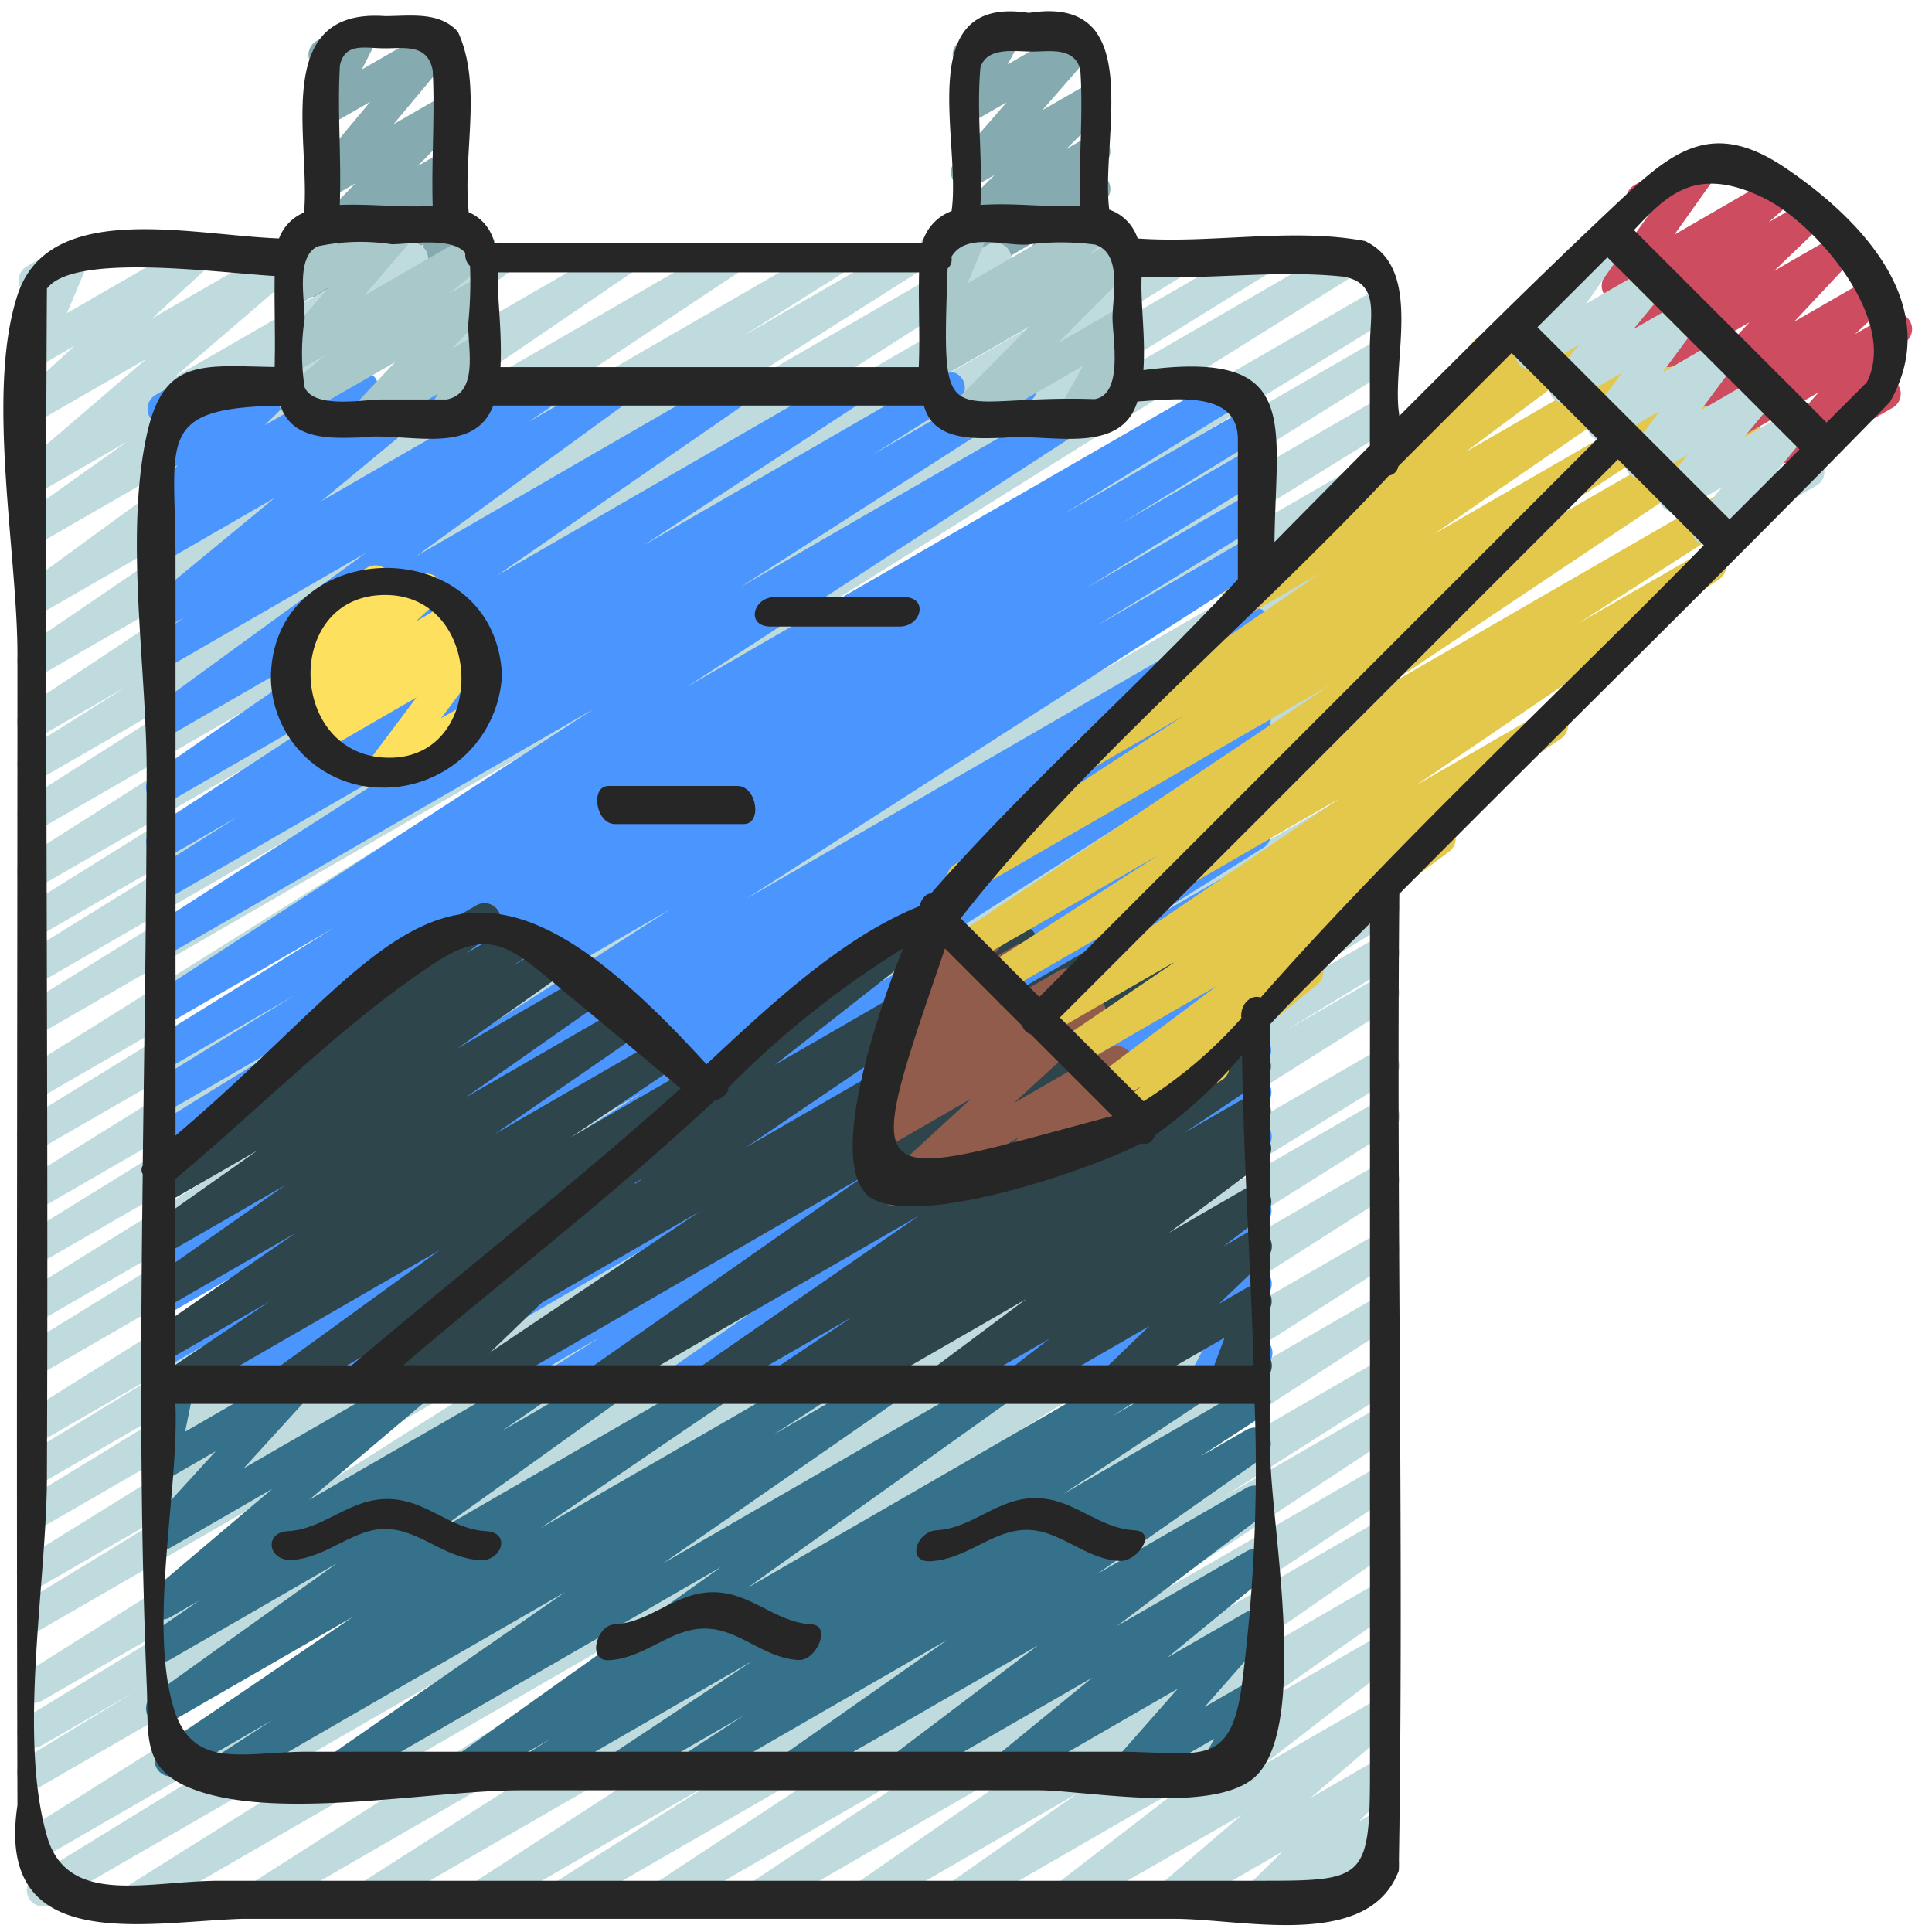
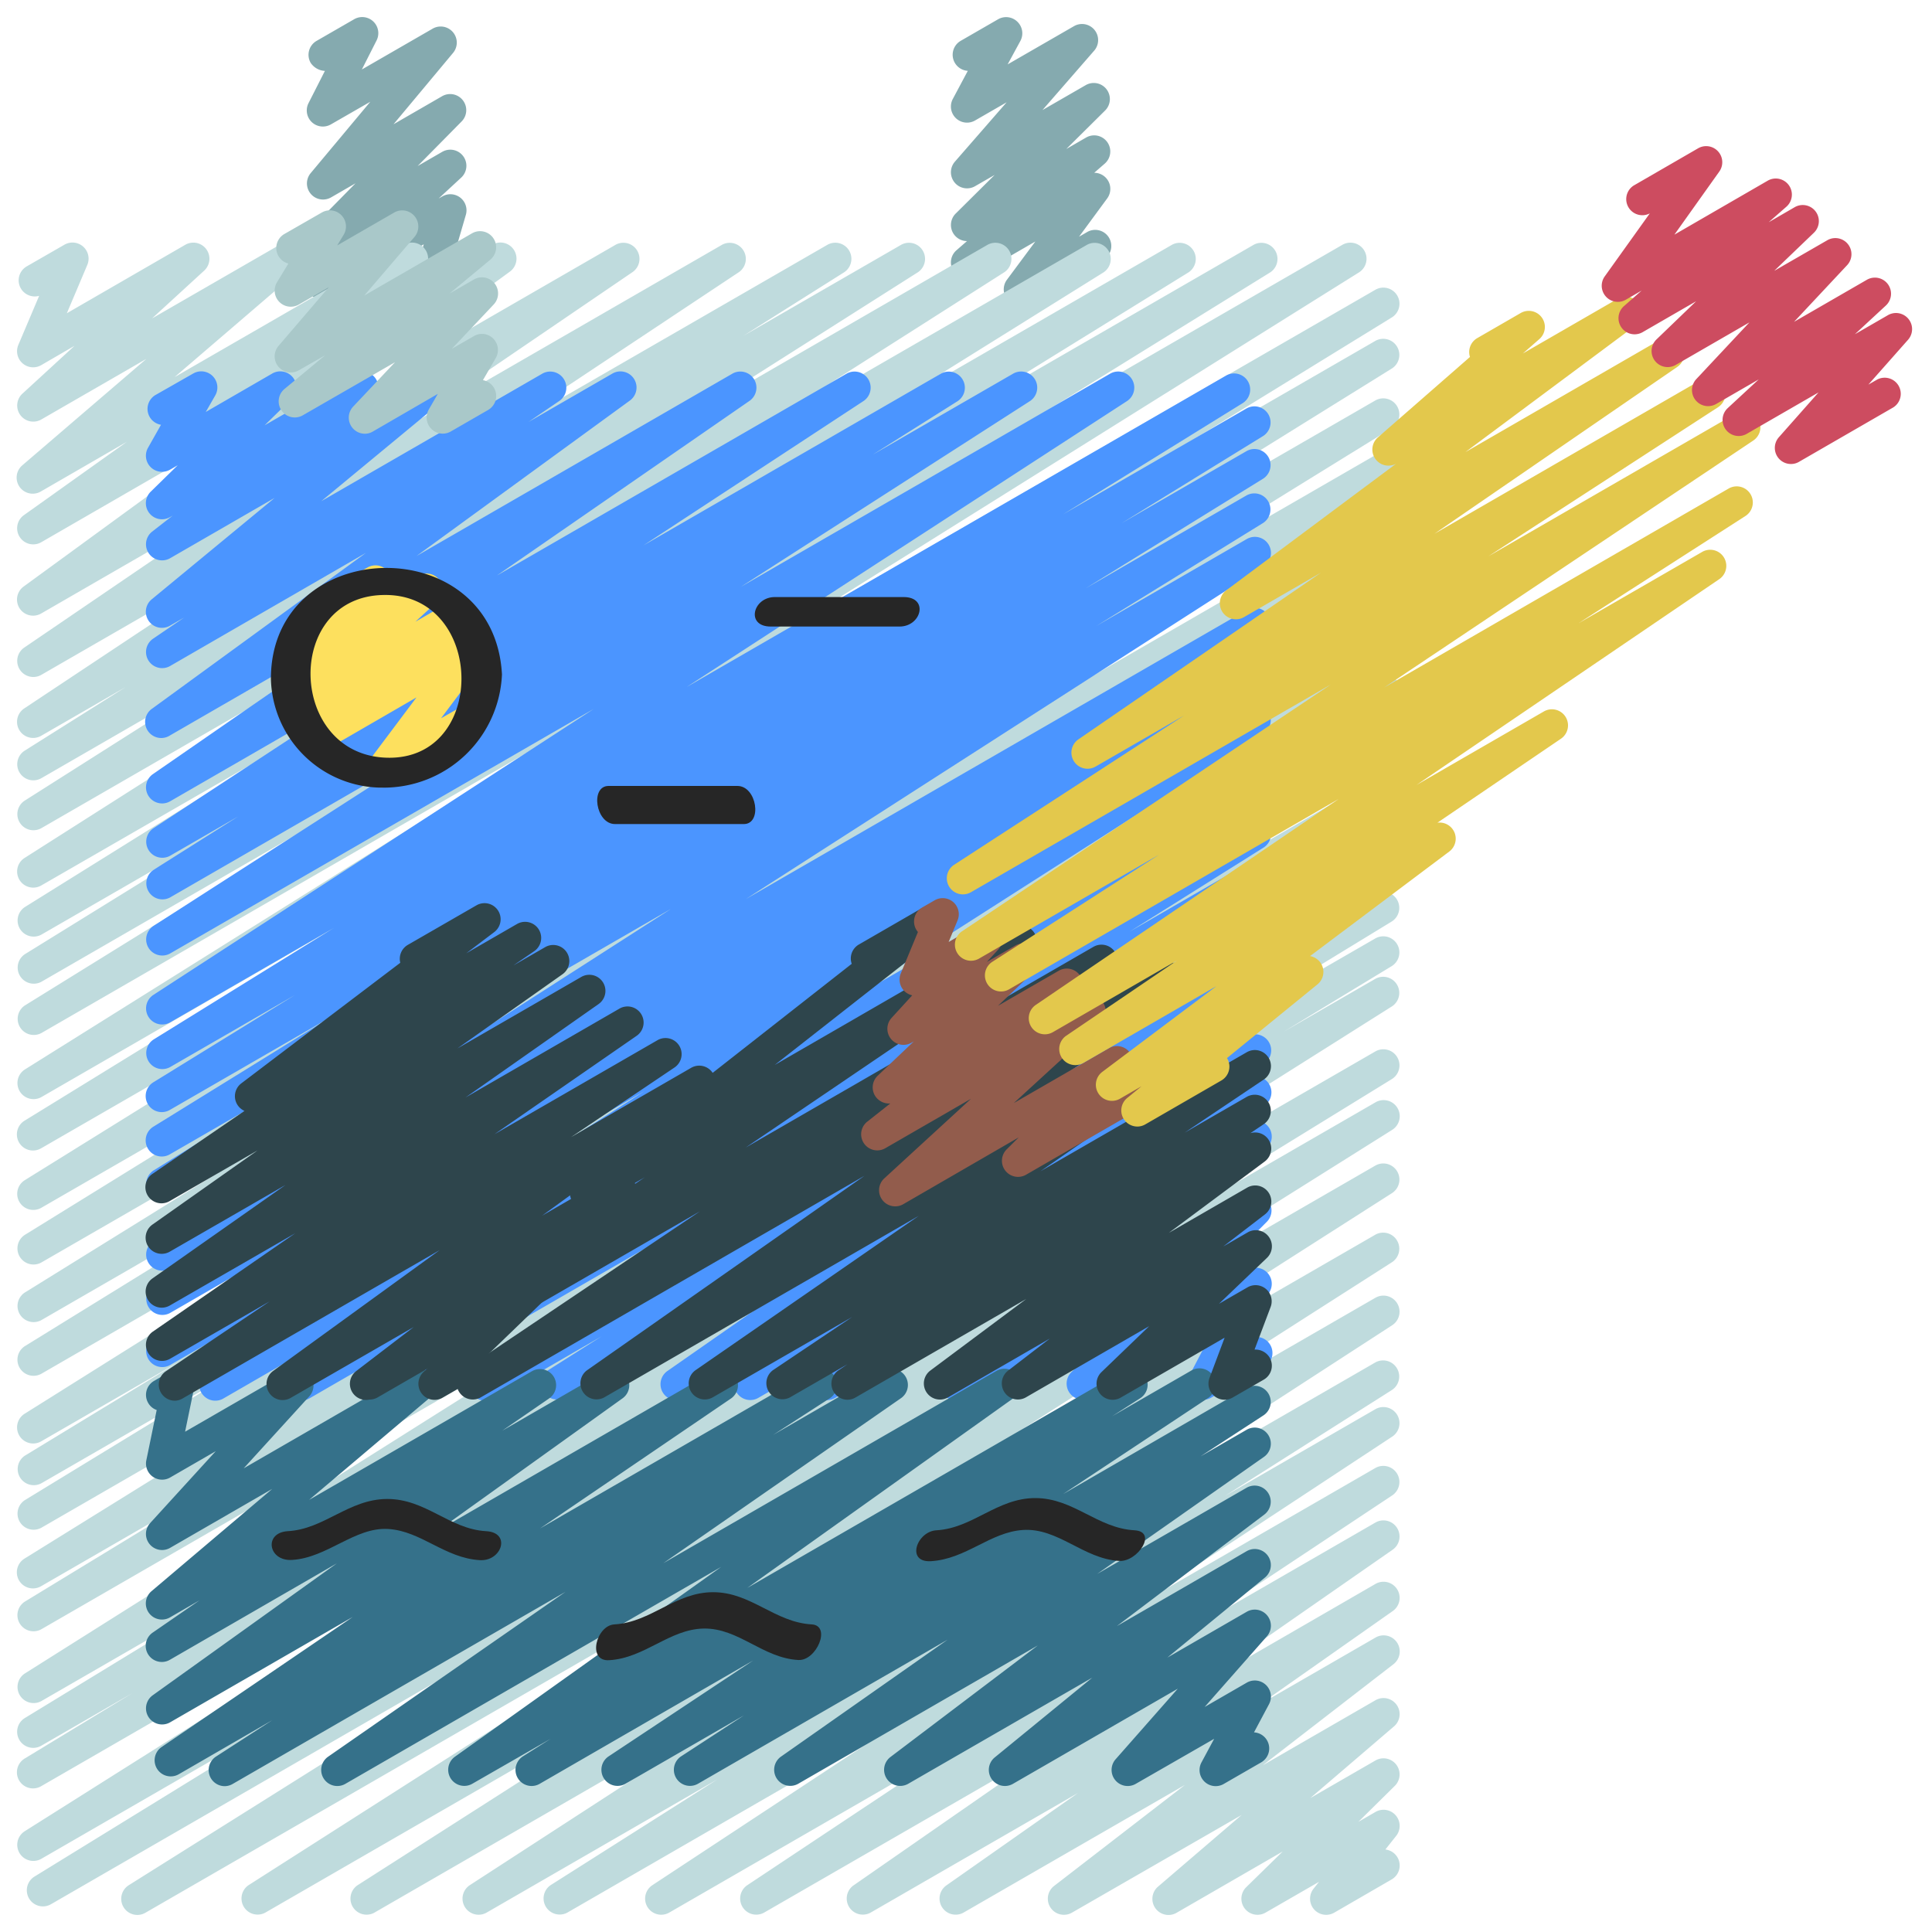
<svg xmlns="http://www.w3.org/2000/svg" id="Icons" viewBox="0 0 60 60" width="512" height="512">
  <path d="M13.275,9.476a.5.5,0,0,1-.308-.107.5.5,0,0,1-.171-.533l.364-1.249L10.28,9.249a.5.5,0,0,1-.59-.8l.7-.647-.108.061a.5.5,0,0,1-.606-.783l1.365-1.388-.759.438a.5.5,0,0,1-.634-.753L11.5,3.16l-1.218.7a.5.5,0,0,1-.7-.658l.508-1a.566.566,0,0,1-.442-.25.5.5,0,0,1,.183-.682L10.994.6a.5.5,0,0,1,.7.658l-.456.9,2.2-1.269a.5.5,0,0,1,.633.753l-1.85,2.217,1.509-.871a.5.5,0,0,1,.606.784L12.97,5.156l.763-.44a.5.5,0,0,1,.59.8l-.7.648.115-.065a.5.5,0,0,1,.73.572l-.406,1.392a.5.5,0,0,1,.185.928l-.723.418A.5.5,0,0,1,13.275,9.476Z" fill="#85aaaf" />
  <path d="M31.677,9.487A.5.5,0,0,1,31.3,9.32a.5.5,0,0,1-.03-.631L32.153,7.5,30.28,8.584a.5.5,0,0,1-.578-.81l.329-.287h0a.5.5,0,0,1-.352-.854l1.21-1.2-.608.35a.5.5,0,0,1-.627-.761l1.608-1.845-.981.565a.5.5,0,0,1-.691-.668l.466-.874a.5.5,0,0,1-.222-.931L30.994.6a.5.5,0,0,1,.6.073.5.5,0,0,1,.094.6L31.293,2,33.356.811a.5.5,0,0,1,.627.76L32.375,3.418l1.35-.778a.5.5,0,0,1,.6.787l-1.21,1.2.614-.355a.5.5,0,0,1,.579.81l-.326.284h0a.5.5,0,0,1,.4.8L33.51,7.352l.234-.135a.5.5,0,1,1,.5.865L31.927,9.42A.489.489,0,0,1,31.677,9.487Z" fill="#85aaaf" />
  <path d="M4.27,59.47A.5.5,0,0,1,4,58.546l15.915-9.995L1.589,59.134a.5.5,0,0,1-.512-.859l11.277-6.94L1.28,57.729a.5.5,0,0,1-.516-.856l20.5-12.938L1.28,55.471a.5.5,0,0,1-.509-.861l3.353-2.036L1.28,54.216a.5.5,0,0,1-.51-.86l6.923-4.225-6.413,3.7a.5.5,0,0,1-.516-.855L20.99,39.224,1.28,50.6a.5.5,0,0,1-.509-.86L6.7,46.129,1.28,49.259A.5.5,0,0,1,.767,48.4l15.2-9.431L1.28,47.448a.5.5,0,0,1-.51-.859l6.874-4.195L1.28,46.067a.5.5,0,0,1-.509-.859l4.854-2.954L1.28,44.762a.5.5,0,0,1-.515-.857L19.6,32.087,1.28,42.666a.5.5,0,0,1-.512-.858l12.962-8L1.28,41a.5.5,0,0,1-.513-.857l14.818-9.187L1.28,39.21a.5.5,0,0,1-.512-.858l13.446-8.308L1.28,37.511a.5.5,0,0,1-.513-.858l15.777-9.8L1.28,35.66A.5.5,0,0,1,.769,34.8l11.409-7.02L1.28,34.074a.5.5,0,0,1-.515-.856L17.937,22.469,1.28,32.085a.5.5,0,0,1-.512-.857l10.484-6.492L1.28,30.493a.5.5,0,0,1-.512-.857L8.3,24.979,1.28,29.029a.5.5,0,0,1-.514-.856l8.022-5L1.28,27.5a.5.5,0,0,1-.518-.855L11.3,19.939,1.28,25.722a.5.5,0,0,1-.517-.855l6.969-4.422L1.28,24.17a.5.5,0,0,1-.516-.856L3.9,21.339,1.28,22.85A.5.5,0,0,1,.754,22l8.432-5.6L1.28,20.96a.5.5,0,0,1-.531-.846l7.258-4.945L1.28,19.052a.5.5,0,0,1-.545-.837l6.956-5.076L1.28,16.84A.5.5,0,0,1,.74,16l3.2-2.28L1.28,15.257A.5.5,0,0,1,.7,14.445l3.846-3.3L1.28,13.029a.5.5,0,0,1-.588-.8L2.314,10.74l-1.034.6a.5.5,0,0,1-.711-.627l.647-1.526a.5.5,0,0,1-.383-.916L2,7.6a.5.5,0,0,1,.711.628l-.635,1.5L5.758,7.6a.5.5,0,0,1,.588.8L4.723,9.888,8.69,7.6a.5.5,0,0,1,.577.811l-3.845,3.3L12.548,7.6a.5.5,0,0,1,.54.84l-3.2,2.279,5.4-3.119a.5.5,0,0,1,.545.837L8.876,13.513,19.121,7.6a.5.5,0,0,1,.531.845L12.394,13.39,22.427,7.6a.5.5,0,0,1,.526.848l-8.43,5.6L25.7,7.6a.5.5,0,0,1,.517.855l-3.127,1.972,4.9-2.827a.5.5,0,0,1,.518.854l-6.968,4.421L30.673,7.6a.5.5,0,0,1,.518.854L20.646,15.17,33.762,7.6a.5.5,0,0,1,.514.856l-8.008,4.994L36.4,7.6a.5.5,0,0,1,.513.857l-7.536,4.661L38.938,7.6a.5.5,0,0,1,.513.857L28.979,14.938,41.694,7.6a.5.5,0,0,1,.516.856L25.035,19.2,42.72,8.995a.5.5,0,0,1,.511.859L31.822,16.873l10.9-6.292a.5.5,0,0,1,.513.857L27.456,21.244,42.72,12.432a.5.5,0,0,1,.512.858L29.8,21.587,42.72,14.13a.5.5,0,0,1,.513.857L28.4,24.184l14.32-8.268a.5.5,0,0,1,.512.858l-12.962,8,12.45-7.187a.5.5,0,0,1,.515.856L24.4,30.262,42.72,19.683a.5.5,0,0,1,.509.859L38.375,23.5l4.345-2.508a.5.5,0,0,1,.51.86l-6.848,4.179,6.338-3.659a.5.5,0,0,1,.513.858l-15.212,9.44,14.7-8.486a.5.5,0,0,1,.509.859l-5.9,3.6,5.395-3.115a.5.5,0,0,1,.516.856L23,39.139,42.72,27.754a.5.5,0,0,1,.51.859l-6.923,4.226,6.413-3.7a.5.5,0,0,1,.509.86l-3.353,2.036,2.844-1.641a.5.5,0,0,1,.516.855l-20.5,12.939L42.72,32.649a.5.5,0,0,1,.511.859L31.962,40.443,42.72,34.232a.5.5,0,0,1,.515.857l-15.919,10,15.4-8.893a.5.5,0,0,1,.519.854L27.065,47.377,42.72,38.34a.5.5,0,0,1,.519.853L30.286,47.475,42.72,40.3a.5.5,0,0,1,.522.852L31.263,48.921,42.72,42.307a.5.5,0,0,1,.517.854l-5.2,3.3,4.681-2.7a.5.5,0,0,1,.525.85l-8.264,5.444,7.739-4.468a.5.5,0,0,1,.526.849L36.971,50.6l5.749-3.319a.5.5,0,0,1,.535.843l-6.418,4.464,5.883-3.4a.5.5,0,0,1,.537.842l-4.1,2.881,3.564-2.057a.5.5,0,0,1,.555.829l-4.062,3.141L42.72,52.8a.5.5,0,0,1,.575.812l-2.6,2.227,2.023-1.167a.5.5,0,0,1,.6.789l-1.134,1.119.534-.309a.5.5,0,0,1,.642.743l-.336.424a.5.5,0,0,1,.194.93L41.435,59.4a.5.5,0,0,1-.643-.742l.171-.216L39.3,59.4a.5.5,0,0,1-.6-.789L39.835,57.5l-3.3,1.906a.5.5,0,0,1-.575-.812l2.6-2.228L33.289,59.4a.5.5,0,0,1-.556-.828L36.8,55.432,29.919,59.4a.5.5,0,0,1-.537-.841l4.1-2.879L27.034,59.4a.5.5,0,0,1-.535-.842L32.918,54.1,23.726,59.4a.5.5,0,0,1-.527-.848l6.274-4.17L20.779,59.4a.5.5,0,0,1-.525-.85l8.268-5.447L17.615,59.4a.5.5,0,0,1-.517-.854l5.185-3.288L15.108,59.4a.5.5,0,0,1-.522-.852l11.982-7.775L11.625,59.4a.5.5,0,0,1-.52-.853l12.957-8.283L8.236,59.4a.5.5,0,0,1-.519-.853L23.886,48.222,4.52,59.4A.5.5,0,0,1,4.27,59.47Z" fill="#bfdbdd" />
  <path d="M6.687,43.5a.5.5,0,0,1-.27-.921l13.6-8.695L5.28,42.394a.5.5,0,0,1-.514-.857l9.715-6.072-9.2,5.311a.5.5,0,0,1-.512-.858l5.465-3.377L5.28,39.4a.5.5,0,0,1-.52-.853L20.845,28.222,5.28,37.207a.5.5,0,0,1-.512-.858l5.158-3.185L5.28,35.846a.5.5,0,0,1-.512-.859l5.524-3.414L5.28,34.467a.5.5,0,0,1-.512-.859L9.162,30.9,5.28,33.141a.5.5,0,0,1-.512-.858l5.6-3.466L5.28,31.753a.5.5,0,0,1-.522-.852l13.685-8.887L5.28,29.613a.5.5,0,0,1-.52-.853l9-5.783L5.28,27.872a.5.5,0,0,1-.516-.855L7.4,25.354,5.28,26.578a.5.5,0,0,1-.524-.85l6.84-4.487L5.28,24.887a.5.5,0,0,1-.534-.844L12.6,18.612,5.28,22.839A.5.5,0,0,1,4.735,22l6.629-4.83L5.28,20.685a.5.5,0,0,1-.531-.846l.97-.661-.439.253a.5.5,0,0,1-.568-.819l3.817-3.149L5.28,17.338a.5.5,0,0,1-.558-.826l.642-.5-.084.048a.5.5,0,0,1-.6-.79l.839-.821-.24.138A.5.5,0,0,1,4.6,13.9l.4-.708a.5.5,0,0,1-.169-.926L6,11.6a.5.5,0,0,1,.684.682l-.294.512L8.455,11.6a.5.5,0,0,1,.6.79l-.838.819L11.005,11.6a.5.5,0,0,1,.558.826l-.643.5,2.3-1.33a.5.5,0,0,1,.568.818L9.977,15.565,16.849,11.6a.5.5,0,0,1,.531.845l-.97.661L19.021,11.6a.5.5,0,0,1,.544.837l-6.629,4.83L22.752,11.6a.5.5,0,0,1,.534.843l-7.854,5.43L26.3,11.6a.5.5,0,0,1,.524.85l-6.841,4.488L29.229,11.6a.5.5,0,0,1,.516.855L27.1,14.122,31.471,11.6a.5.5,0,0,1,.52.853L23,18.229,34.485,11.6a.5.5,0,0,1,.523.851L21.321,21.338,38.08,11.662a.5.5,0,0,1,.513.858l-5.581,3.455L38.72,12.68a.5.5,0,0,1,.512.858l-4.4,2.711,3.888-2.244a.5.5,0,0,1,.512.858l-5.516,3.408,5-2.888a.5.5,0,0,1,.512.858l-5.182,3.2,4.672-2.7a.5.5,0,0,1,.52.854L23.159,27.924l15.568-8.987a.5.5,0,0,1,.512.858l-5.457,3.371,4.946-2.854a.5.5,0,0,1,.514.856l-9.718,6.074,9.2-5.314a.5.5,0,0,1,.52.853l-13.605,8.7,13.087-7.556a.5.5,0,0,1,.517.855l-7.414,4.666,6.9-3.982a.5.5,0,0,1,.516.856l-4.164,2.613,3.65-2.108a.5.5,0,0,1,.526.851l-9.716,6.4,9.192-5.306a.5.5,0,0,1,.518.854l-1.69,1.073,1.173-.676a.5.5,0,0,1,.536.842l-8.394,5.858,7.86-4.538a.5.5,0,0,1,.526.849l-1.9,1.257,1.378-.8a.5.5,0,0,1,.531.846L37.1,35.816l1.645-.949a.5.5,0,0,1,.568.819l-4.655,3.829,4.089-2.362a.5.5,0,0,1,.6.786l-2.7,2.711,2.1-1.214a.5.5,0,0,1,.692.665l-.826,1.574.136-.078a.5.5,0,1,1,.5.865l-1.631.942a.5.5,0,0,1-.692-.665l.826-1.575-3.886,2.243a.5.5,0,0,1-.6-.786l2.7-2.71-6.062,3.5a.5.5,0,0,1-.567-.818l4.657-3.831-8.058,4.652a.5.5,0,0,1-.532-.846l2.177-1.482-4.037,2.33a.5.5,0,0,1-.525-.85l1.887-1.248-3.638,2.1a.5.5,0,0,1-.537-.843l8.4-5.859-11.614,6.7A.5.5,0,0,1,17,42.567L18.686,41.5l-3.341,1.929a.5.5,0,0,1-.526-.851l9.712-6.4L11.973,43.427a.5.5,0,0,1-.516-.857l4.175-2.619L9.608,43.429a.5.5,0,0,1-.516-.856l7.415-4.667-9.57,5.526A.5.5,0,0,1,6.687,43.5Z" fill="#4b95ff" />
  <path d="M6.98,55.471a.5.5,0,0,1-.271-.92l1.748-1.13L5.553,55.1a.5.5,0,0,1-.532-.846l5.934-4.038L5.28,53.49a.5.5,0,0,1-.541-.839l5.722-4.1L5.28,51.544a.5.5,0,0,1-.534-.845l1.451-1-.917.53a.5.5,0,0,1-.573-.815l3.748-3.175L5.28,48.072a.5.5,0,0,1-.619-.769L6.7,45.068l-1.417.818a.5.5,0,0,1-.739-.533l.322-1.564a.489.489,0,0,1-.265-.221.5.5,0,0,1,.182-.682l.5-.289a.5.5,0,0,1,.74.533l-.275,1.333,3.239-1.869a.5.5,0,0,1,.62.769L7.568,45.6l5.208-3.007a.5.5,0,0,1,.574.814L9.6,46.58l6.916-3.993a.5.5,0,0,1,.534.845l-1.453,1,3.2-1.848a.5.5,0,0,1,.541.839l-5.721,4.1,8.556-4.939a.5.5,0,0,1,.531.846l-5.934,4.038,8.464-4.887a.5.5,0,0,1,.522.853l-1.744,1.127,3.432-1.982a.5.5,0,0,1,.535.844L20.6,48.546l10.344-5.972a.5.5,0,0,1,.54.84l-8.276,5.9,11.68-6.743a.5.5,0,0,1,.52.854l-.87.558,2.448-1.413a.5.5,0,0,1,.527.85l-4.5,2.981,5.707-3.3a.5.5,0,0,1,.522.852l-1.958,1.276L38.72,44.4a.5.5,0,0,1,.537.842l-5.183,3.638L38.72,46.2a.5.5,0,0,1,.551.831L34.685,50.5l4.035-2.329a.5.5,0,0,1,.567.819l-3.034,2.488,2.467-1.424a.5.5,0,0,1,.625.763l-1.933,2.194,1.308-.755a.5.5,0,0,1,.691.668l-.467.876a.5.5,0,0,1,.223.932l-1.162.67a.5.5,0,0,1-.692-.669L37.707,54,35.27,55.4a.5.5,0,0,1-.625-.763l1.932-2.193L31.456,55.4a.5.5,0,0,1-.567-.819L33.923,52.1,28.2,55.4a.5.5,0,0,1-.551-.831L32.231,51.1l-7.448,4.3a.5.5,0,0,1-.537-.841l5.184-3.638L21.669,55.4a.5.5,0,0,1-.523-.851l1.961-1.278L19.419,55.4a.5.5,0,0,1-.526-.849l4.5-2.985L16.757,55.4a.5.5,0,0,1-.521-.853L17.1,54,14.661,55.4a.5.5,0,0,1-.54-.839l8.277-5.9L10.724,55.4a.5.5,0,0,1-.536-.843l7.375-5.121L7.23,55.4A.5.5,0,0,1,6.98,55.471Z" fill="#35718a" />
  <path d="M11.332,13.47a.5.5,0,0,1-.364-.843l1.3-1.378L9.4,12.9a.5.5,0,0,1-.57-.816L10.1,11.032,9.28,11.5a.5.5,0,0,1-.63-.758l1.561-1.821-.931.537A.5.5,0,0,1,8.6,8.77l.355-.585a.5.5,0,0,1-.125-.917L9.994,6.6a.5.5,0,0,1,.678.692l-.2.33L12.243,6.6a.5.5,0,0,1,.63.757l-1.56,1.821,3.346-1.932a.5.5,0,0,1,.57.817L13.963,9.115l.757-.436a.5.5,0,0,1,.614.775l-1.3,1.377.685-.394a.492.492,0,0,1,.6.079.5.5,0,0,1,.079.6l-.4.69a.5.5,0,0,1,.162.925l-1.16.669a.5.5,0,0,1-.683-.683l.28-.485L11.582,13.4A.49.49,0,0,1,11.332,13.47Z" fill="#a9c8c9" />
-   <path d="M33.305,13.47a.5.5,0,0,1-.436-.745l.768-1.365-3.512,2.029a.5.5,0,0,1-.6-.785l2.44-2.459L29.28,11.691a.5.5,0,0,1-.57-.816l.584-.487-.014.008a.5.5,0,0,1-.712-.625l.66-1.592a.5.5,0,0,1-.4-.911l1.161-.67a.5.5,0,0,1,.712.624l-.65,1.572,3.786-2.187a.5.5,0,0,1,.57.817l-.585.487.874-.5a.5.5,0,0,1,.6.785l-2.44,2.459,1.854-1.07a.5.5,0,0,1,.685.678l-.768,1.364.082-.047a.5.5,0,0,1,.5.865l-1.664.961A.49.49,0,0,1,33.305,13.47Z" fill="#a9c8c9" />
  <path d="M11.834,24.459a.5.5,0,0,1-.4-.8l1.5-2-2.938,1.7a.5.5,0,0,1-.573-.814l.264-.223-.221.127a.5.5,0,0,1-.588-.8l.686-.631-.264.152a.5.5,0,0,1-.608-.782l.69-.706a.487.487,0,0,1-.2-.192.5.5,0,0,1,.182-.682l2.05-1.184a.5.5,0,0,1,.607.782l-.082.084L13,17.876a.5.5,0,0,1,.588.8l-.689.633,1.125-.649a.5.5,0,0,1,.573.815l-.264.222.214-.123a.5.5,0,0,1,.65.733l-1.5,2,.7-.4a.5.5,0,1,1,.5.866l-2.813,1.625A.489.489,0,0,1,11.834,24.459Z" fill="#fde05e" />
  <path d="M5.432,43.5a.5.5,0,0,1-.28-.915l3.222-2.169L5.278,42.2a.5.5,0,0,1-.534-.844L9.169,38.3,5.275,40.543a.5.5,0,0,1-.538-.842l4.129-2.9L5.272,38.872a.5.5,0,0,1-.539-.841L8,35.726,5.27,37.3a.5.5,0,0,1-.534-.845L7.592,34.5a.5.5,0,0,1-.1-.854L12.431,29.9a.5.5,0,0,1,.234-.556L14.8,28.114a.5.5,0,0,1,.552.831l-.87.659,1.577-.91a.5.5,0,0,1,.533.845l-.649.444.988-.569a.5.5,0,0,1,.539.841L14.206,32.56l3.844-2.219a.5.5,0,0,1,.538.842l-4.13,2.9,4.784-2.762a.5.5,0,0,1,.534.844l-4.424,3.062L20.426,32.3a.5.5,0,0,1,.529.847l-3.218,2.166,3.731-2.153a.5.5,0,0,1,.544.837l-5.176,3.756L19.005,36.5a.5.5,0,0,1,.554.83L16.8,39.447a.509.509,0,0,1,.253.178.5.5,0,0,1-.052.66l-2.018,1.948a.5.5,0,0,1-.225.589l-1.009.582a.5.5,0,0,1-.6-.792l.226-.217-1.762,1.016a.5.5,0,0,1-.553-.83l1.784-1.366-3.82,2.2a.5.5,0,0,1-.544-.837l5.174-3.754-7.972,4.6A.494.494,0,0,1,5.432,43.5Z" fill="#2e454c" />
  <path d="M26.32,43.47a.5.5,0,0,1-.278-.915l.274-.185L24.528,43.4A.5.5,0,0,1,24,42.555L26.465,40.9l-4.337,2.5a.5.5,0,0,1-.534-.843l6.942-4.8-9.77,5.64a.5.5,0,0,1-.537-.841l8.619-6.041L14.925,43.4a.5.5,0,0,1-.529-.847l7.343-4.935L11.724,43.4a.5.5,0,0,1-.531-.846l8.829-5.991-1.575.91a.5.5,0,0,1-.558-.827l8.562-6.714a.5.5,0,0,1,.223-.6l2.066-1.193a.5.5,0,0,1,.559.826l-5.24,4.109,7.4-4.274a.5.5,0,0,1,.53.846l-8.832,5.993,10.8-6.234a.5.5,0,0,1,.529.848L27.138,35.2l9.074-5.238a.5.5,0,0,1,.537.842l-8.617,6.04,10.589-6.113a.5.5,0,0,1,.534.843l-6.943,4.8,6.414-3.7a.5.5,0,0,1,.528.848l-2.462,1.653,1.937-1.117a.5.5,0,0,1,.528.847l-.426.287a.5.5,0,0,1,.449.877L36.3,38.287l2.437-1.407a.5.5,0,0,1,.554.829l-1.3,1,.751-.433a.5.5,0,0,1,.6.793L37.857,40.49l.886-.511a.5.5,0,0,1,.718.609l-.5,1.325a.514.514,0,0,1,.47.249.5.5,0,0,1-.184.684l-.967.557a.5.5,0,0,1-.718-.609l.47-1.251L34.812,43.4a.5.5,0,0,1-.6-.793l1.477-1.422L31.854,43.4a.5.5,0,0,1-.553-.829l1.3-1L29.437,43.4a.5.5,0,0,1-.549-.833l2.983-2.226L26.57,43.4A.5.5,0,0,1,26.32,43.47Z" fill="#2e454c" />
  <path d="M27.8,37.464a.5.5,0,0,1-.338-.868l2.694-2.473-2.667,1.539a.5.5,0,0,1-.559-.825l.719-.568a.512.512,0,0,1-.447-.2.5.5,0,0,1,.056-.662l1.12-1.064-.071.04a.5.5,0,0,1-.617-.772l.64-.7a.5.5,0,0,1-.355-.68l.532-1.287a.563.563,0,0,1-.053-.075.5.5,0,0,1,.182-.684l.389-.225a.5.5,0,0,1,.713.624l-.277.67.916-.529a.5.5,0,0,1,.617.772l-.346.376.869-.5a.5.5,0,0,1,.594.8l-1.119,1.064,1.885-1.088a.5.5,0,0,1,.56.826l-.473.373.632-.365a.5.5,0,0,1,.588.8l-2.7,2.474,2.96-1.708a.5.5,0,0,1,.6.787l-.377.375.308-.178a.5.5,0,1,1,.5.865l-3.616,2.088a.5.5,0,0,1-.6-.787l.378-.376L28.047,37.4A.49.49,0,0,1,27.8,37.464Z" fill="#925c4c" />
  <path d="M35.321,34.986a.5.5,0,0,1-.315-.887l.445-.364-.677.391a.5.5,0,0,1-.549-.832l3.553-2.669L33.65,33.008a.5.5,0,0,1-.531-.847l3.447-2.34-3.872,2.236a.5.5,0,0,1-.531-.846l9.414-6.4L31.348,30.718a.5.5,0,0,1-.521-.854L36,26.54l-5.6,3.233a.5.5,0,0,1-.528-.848l11.462-7.67L30.148,27.712a.5.5,0,0,1-.522-.852l7.146-4.639-2.75,1.587a.5.5,0,0,1-.533-.845l7.54-5.182-2.4,1.387a.5.5,0,0,1-.549-.833L43.359,14.4a.5.5,0,0,1-.57-.814l2.862-2.5a.5.5,0,0,1,.227-.586l1.351-.78a.5.5,0,0,1,.579.809l-.513.448,2.946-1.7a.5.5,0,0,1,.549.833L45.51,14.04l6.049-3.492a.5.5,0,0,1,.533.845l-7.546,5.185,8.293-4.787a.5.5,0,0,1,.522.852l-7.135,4.632,7.69-4.439a.5.5,0,0,1,.528.849L42.988,21.351l10.7-6.181a.5.5,0,0,1,.521.853l-5.189,3.334,3.853-2.223a.5.5,0,0,1,.531.845l-9.415,6.4,3.962-2.287a.5.5,0,0,1,.531.846L44.64,25.55a.5.5,0,0,1,.37.894l-4.325,3.248a.511.511,0,0,1,.327.209.5.5,0,0,1-.1.672l-2.806,2.286.007.013a.5.5,0,0,1-.182.683l-2.363,1.364A.491.491,0,0,1,35.321,34.986Z" fill="#e3c84c" />
  <path d="M55.619,14.41a.5.5,0,0,1-.375-.831l1.232-1.392-2.229,1.286a.5.5,0,0,1-.59-.8l.961-.89-1.321.763a.5.5,0,0,1-.615-.775l1.648-1.759-2.281,1.317a.5.5,0,0,1-.6-.793l1.226-1.18-1.666.962a.5.5,0,0,1-.579-.808l.553-.486-.491.284a.5.5,0,0,1-.656-.724l1.4-1.957a.5.5,0,0,1-.5-.865l2-1.156a.5.5,0,0,1,.657.724L52,7.287,54.9,5.61a.5.5,0,0,1,.579.809l-.551.483.8-.463a.5.5,0,0,1,.6.793L55.1,8.411,56.75,7.46a.5.5,0,0,1,.615.774l-1.648,1.76,2.262-1.306a.5.5,0,0,1,.589.8l-.963.892,1.026-.592a.5.5,0,0,1,.625.764l-1.232,1.392.274-.157a.5.5,0,0,1,.5.865l-2.929,1.691A.489.489,0,0,1,55.619,14.41Z" fill="#cd4c60" />
-   <path d="M53.046,16.943a.5.5,0,0,1-.387-.817l.815-.991-1.221.7a.5.5,0,0,1-.636-.751l.8-.964-1.2.689a.493.493,0,0,1-.623-.1.5.5,0,0,1-.029-.631l.976-1.31-1.5.869a.5.5,0,0,1-.652-.731l.982-1.326-1.518.876a.5.5,0,0,1-.637-.75l.814-.992-1.221.705a.5.5,0,0,1-.661-.719L48.626,8.59a.469.469,0,0,1-.118-.139.5.5,0,0,1,.182-.682l.952-.549a.5.5,0,0,1,.66.718L49.258,9.432l1.651-.953a.494.494,0,0,1,.631.109.5.5,0,0,1,.006.641l-.815.992,1.222-.7a.5.5,0,0,1,.652.73l-.982,1.326,1.519-.876a.5.5,0,0,1,.651.732l-.975,1.307,1.5-.867a.5.5,0,0,1,.636.751l-.8.965,1.2-.689a.5.5,0,0,1,.636.75l-.814.991.751-.433a.5.5,0,0,1,.5.865L53.3,16.876A.489.489,0,0,1,53.046,16.943Z" fill="#bfdbdd" />
-   <path d="M.542,56.064c-.7,4.659,3.924,3.628,6.968,3.527H36.476c2.126,0,6.037.99,6.964-1.494.17-10.046-.08-20.243.018-30.338,5.061-5.1,10.22-10.128,15.232-15.27,1.675-2.919-.762-5.609-3.281-7.3-2.3-1.538-3.533-.437-5.242,1.171-2.276,2.141-4.5,4.342-6.71,6.559-.265-1.666.792-4.558-1.067-5.434-2.269-.425-4.749.089-7.06-.079a1.409,1.409,0,0,0-.881-.895C34.162,4.3,35.658-.189,31.952.4c-3.651-.57-2.085,3.988-2.4,6.156a1.477,1.477,0,0,0-.909.983H15.35a1.357,1.357,0,0,0-.793-.947c-.193-1.826.435-3.925-.334-5.6C13.655.342,12.721.5,11.95.5,8.406.25,9.651,4.344,9.443,6.6a1.406,1.406,0,0,0-.778.805C5.92,7.305,1.512,6.187.542,9.168c-.984,3.024,0,8.013,0,11.153C.542,32.235.507,44.15.542,56.064Zm38.009-3.617c-.375,2.5-1.347,1.954-3.863,1.954H9.547c-1.923,0-3.463.564-4.1-1.189-.885-2.61.118-6.894,0-9.613H38.963A52.178,52.178,0,0,1,38.551,52.447ZM8.712,12.6c.363,1.087,1.579,1.012,2.515.985,1.333-.18,3.481.618,4.091-.99H28.691c.31,1.119,1.57,1.027,2.5,1,1.362-.143,3.606.58,4.132-1.125,1.265-.085,3.12-.327,3.12,1.175v4.344c-3.092,3.324-6.563,6.364-9.531,9.759-.172.006-.3.174-.352.392-2.389.962-4.571,3-6.62,4.913-7.921-8.722-9.45-3.743-16.489,2.212V17.3C5.449,13.677,4.794,12.657,8.712,12.6Zm5.74-4.747a.483.483,0,0,0,.146.41,13.423,13.423,0,0,1-.059,1.82c0,.783.323,2.126-.67,2.324H11.835c-.527,0-2.077.3-2.374-.378a6.912,6.912,0,0,1,0-2.12c0-.64-.276-1.944.413-2.261a6.416,6.416,0,0,1,2.291-.063C12.657,7.589,14.03,7.341,14.452,7.857Zm15.094.127c.435-.762,1.631-.347,2.341-.384a8.132,8.132,0,0,1,2.12,0c.859.276.543,1.6.543,2.285,0,.617.351,2.369-.557,2.515-4.688-.155-4.751,1.315-4.564-4.06A.354.354,0,0,0,29.546,7.984Zm2.2,23.876a.4.4,0,0,0,.26.26l2.542,2.541c-7.845,2.093-7.849,2.552-5.2-5.2ZM5.449,42.4V36.609c2.635-2.191,5.191-4.825,8.051-6.7,1.67-1.1,2.33-.525,3.784.686q1.928,1.6,3.854,3.208c-3.333,2.982-6.813,5.713-10.217,8.6Zm33.485,0H12.517c3.247-2.769,6.533-5.281,9.668-8.215.251-.071.447-.228.434-.407a29.03,29.03,0,0,1,5.425-4.322c-.787,1.989-2.326,6.494-1.112,7.658,1.343,1.162,7.145-.863,8.509-1.611.2.08.353-.049.436-.254a14.7,14.7,0,0,0,2.694-2.481C38.62,35.9,38.828,39.152,38.934,42.4Zm.217-11.42c-.286-.108-.644.188-.6.641A14.067,14.067,0,0,1,35.515,34.2l-2.6-2.6q8.667-8.666,17.333-17.333,1.332,1.334,2.666,2.666C48.293,21.657,43.546,26,39.151,30.981ZM49.919,7.991l5.967,5.966-2.172,2.171-5.967-5.966Zm4.856-1.843c1.618.788,4.191,3.784,3.2,5.727l-1.249,1.248-5.98-5.978C51.784,6.034,52.681,5.128,54.775,6.148Zm-7.83,4.816,2.665,2.664L32.277,30.961,29.835,28.52c3.815-4.884,9.022-9.184,13.3-13.749a.353.353,0,0,0,.29-.289Zm-5.23-2.373c1.148.2.828,1.206.828,2.177V13.84c-.989,1-1.979,1.991-2.963,2.994.042-3.762.841-5.985-4.071-5.339.071-1.059-.091-2.013-.055-2.9C37.521,8.691,39.67,8.375,41.715,8.591Zm-11.266-6.5c.209-.65,1.072-.49,1.6-.49.566,0,1.311-.149,1.5.561.1,1.378-.059,2.83,0,4.229-1.016.058-2-.1-3.1-.026C30.522,4.954,30.32,3.466,30.449,2.088ZM28.543,8.459c-.025.992.031,1.946-.01,2.942H15.543c.053-1.128-.1-2.079-.084-2.942ZM10.557,2.026c.161-.72.787-.526,1.381-.526.653,0,1.339-.139,1.5.687.073,1.384-.043,2.811,0,4.208-.972.058-1.845-.068-2.886-.031C10.607,4.926,10.472,3.448,10.557,2.026Zm-9.1,43.792c.053-12.257-.076-24.659,0-36.854.826-1.115,5.208-.505,7.073-.392-.014.95.024,1.875,0,2.825-2.285-.036-3.455-.284-3.976,2.124-.683,3.154,0,7.221,0,10.435,0,4.069-.071,8.155-.122,12.243a.254.254,0,0,0,0,.263c-.065,5.311-.093,10.625.126,15.908.066,1.583-.194,2.613,1.531,3.229,2.633.939,7.326,0,10.084,0H32.271c1.431,0,5.574.8,6.782-.491,1.6-1.707.4-7.921.4-9.919V31.8c1.005-1.08,2.06-2.078,3.093-3.126V55.019c0,3.4-.192,3.39-3.5,3.39H6.827c-2.237,0-4.736.82-5.369-1.386C.552,53.863,1.458,49.089,1.458,45.818Z" fill="#262626" />
  <path d="M11.9,24.461a3.676,3.676,0,0,0,3.689-3.515c-.243-4.51-7.147-4.346-7.176.108A3.461,3.461,0,0,0,11.9,24.461Zm0-5.983c3.225-.074,3.274,5.322-.05,5.044C8.934,23.269,8.866,18.539,11.9,18.478Z" fill="#262626" />
  <path d="M28.907,48.484c1.092-.062,1.839-.9,2.857-.969,1.1-.074,1.882.9,3,.961.563.032,1.2-.911.466-.952-1.153-.066-1.884-.995-3.07-1s-1.942.932-3.07,1C28.474,47.551,28.123,48.528,28.907,48.484Z" fill="#262626" />
  <path d="M9.065,48.445c1.1-.062,1.951-1.025,2.992-.961,1.023.062,1.757.906,2.848.968.68.039.977-.86.19-.9-1.143-.066-1.871-1.006-3.08-1-1.193.009-1.943.939-3.08,1C8.184,47.6,8.328,48.487,9.065,48.445Z" fill="#262626" />
  <path d="M18.916,51.559c1.107-.063,1.875-.965,2.938-.983,1.086-.018,1.83.914,2.938.977.567.032,1.034-1.071.416-1.106-1.152-.066-1.883-1-3.062-1s-1.921.932-3.062,1C18.52,50.473,18.222,51.6,18.916,51.559Z" fill="#262626" />
  <path d="M19.1,25.592h4c.581,0,.406-1.184-.2-1.184h-4C18.321,24.408,18.5,25.592,19.1,25.592Z" fill="#262626" />
  <path d="M23.936,19.458h4c.683,0,.915-.916.128-.916h-4C23.381,18.542,23.149,19.458,23.936,19.458Z" fill="#262626" />
</svg>